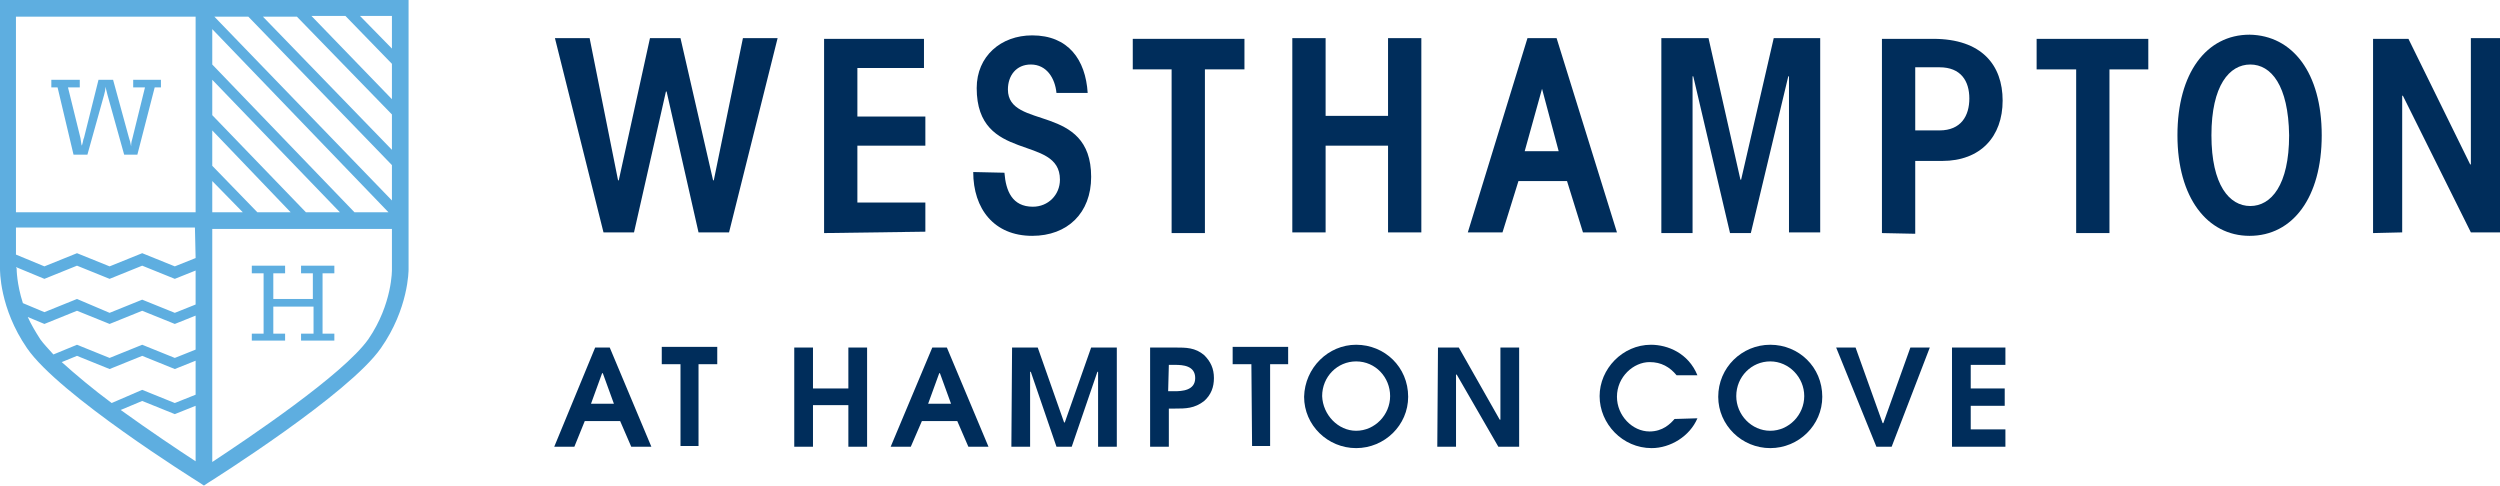
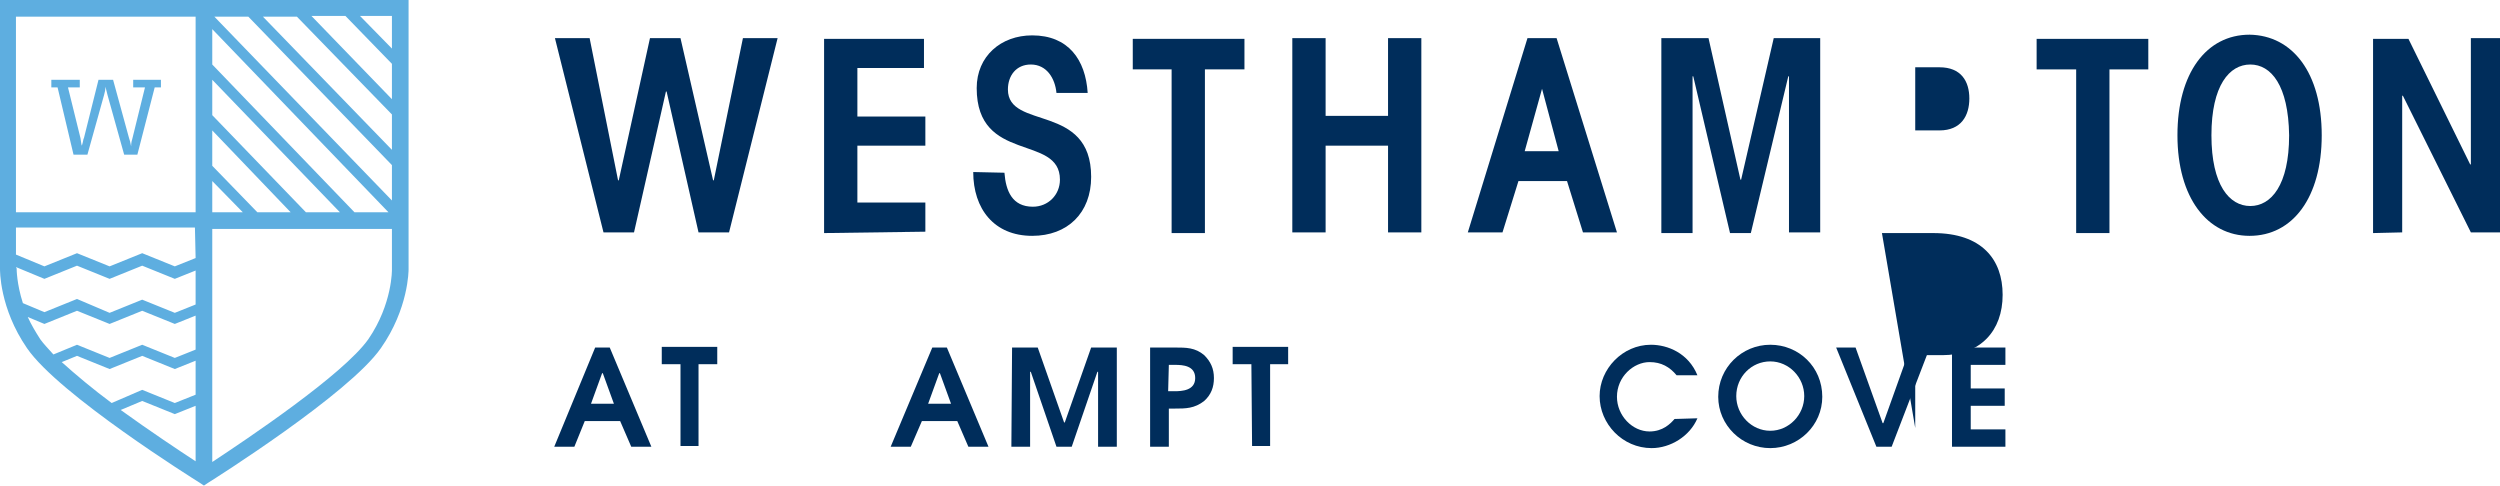
<svg xmlns="http://www.w3.org/2000/svg" version="1.1" id="Layer_1" x="0px" y="0px" viewBox="0 0 360.4 70" style="enable-background:new 0 0 360.4 70;" xml:space="preserve">
  <style type="text/css"> .st0{fill:#5EAEE0;} .st1{fill:#002D5B;} </style>
  <g>
    <path class="st0" d="M58.9,38.8V0H0v38.7c0,0.2-0.1,5.7,3.9,11.5C8.5,56.9,28,69.1,28.8,69.6l0.6,0.4l0.6-0.4 c0.8-0.5,20.3-12.8,24.9-19.4C58.9,44.5,58.9,39,58.9,38.8z M56.5,14.3l-11.6-12h4.9l6.7,6.9V14.3z M56.5,16.5v5.1L37.9,2.4h4.9 L56.5,16.5z M56.5,23.8v5.1L30.9,2.4h4.9L56.5,23.8z M30.6,26.1l4.4,4.5h-4.4V26.1z M37.1,30.6l-6.5-6.7v-5.1l11.3,11.8L37.1,30.6 L37.1,30.6z M44.1,30.6l-13.5-14v-5.1L49,30.6H44.1z M51.1,30.6L30.6,9.3V4.2L56,30.6L51.1,30.6L51.1,30.6z M56.5,7l-4.6-4.7h4.6V7 z M28.2,2.4v28.2H2.3V2.4H28.2z M8.9,52.2l2.2-0.9l4.7,1.9l4.7-1.9l4.7,1.9l3-1.2v4.9l-3,1.2l-4.7-1.9l-4.4,1.9 C13.4,56.1,10.9,54,8.9,52.2z M20.5,57.8l4.7,1.9l3-1.2v8c-2.3-1.5-6.5-4.3-10.8-7.4L20.5,57.8z M28.2,37.2l-3,1.2l-4.7-1.9 l-4.7,1.9l-4.7-1.9l-4.7,1.9l-4.1-1.7v-3.9h25.8L28.2,37.2L28.2,37.2z M2.3,38.5l4.1,1.7l4.7-1.9l4.7,1.9l4.7-1.9l4.7,1.9l3-1.2 v4.9l-3,1.2l-4.7-1.9l-4.7,1.9l-4.7-2L6.4,45l-3.1-1.3c-0.9-2.8-0.9-4.9-0.9-5L2.3,38.5L2.3,38.5z M5.8,48.9 c-0.7-1.1-1.3-2.1-1.8-3.2l2.4,1l4.7-1.9l4.7,1.9l4.7-1.9l4.7,1.9l3-1.2v4.9l-3,1.2l-4.7-1.9l-4.7,1.9l-4.7-1.9l-3.4,1.4 C6.9,50.2,6.3,49.6,5.8,48.9z M53.1,48.9C49.5,54,35.6,63.3,30.6,66.6V33h25.9v5.9C56.5,38.8,56.6,43.8,53.1,48.9z" />
    <path class="st0" d="M10.6,22.3h2l2.4-8.6c0.1-0.4,0.2-0.7,0.2-1.2c0.1,0.4,0.2,0.8,0.3,1.2l2.4,8.6h1.9l2.5-9.7h0.9v-1.1h-4v1.1 h1.7l-1.8,7.3c-0.1,0.3-0.2,0.7-0.2,1.2c-0.1-0.6-0.2-0.9-0.3-1.2l-2.3-8.4h-2.1l-2.1,8.4C12,20,12,20.4,11.8,21 c-0.1-0.2-0.1-0.6-0.2-1.1l-1.8-7.3h1.7v-1.1H7.4v1.1h0.9L10.6,22.3z" />
-     <polygon class="st0" points="43.4,39.4 45.1,39.4 45.1,43.1 39.4,43.1 39.4,39.4 41.1,39.4 41.1,38.3 36.3,38.3 36.3,39.4 38,39.4 38,48.1 36.3,48.1 36.3,49.1 41.1,49.1 41.1,48.1 39.4,48.1 39.4,44.2 45.2,44.2 45.2,48.1 43.4,48.1 43.4,49.1 48.2,49.1 48.2,48.1 46.5,48.1 46.5,39.4 48.2,39.4 48.2,38.3 43.4,38.3 " />
  </g>
  <g>
    <path class="st1" d="M98.1,5.5l4.7,20.5h0.1l4.2-20.5h5l-7,28h-4.4l-4.6-20.3H96l-4.6,20.3H87l-7-28h5L89.1,26h0.1l4.5-20.5H98.1z" />
    <path class="st1" d="M118.8,33.6v-28h14.4v4.2h-9.6v7h9.8V21h-9.8v8.2h9.8v4.2L118.8,33.6L118.8,33.6z" />
    <path class="st1" d="M144.8,24.9c0.2,2.6,1.1,4.9,4.1,4.9c2.2,0,3.9-1.7,3.9-3.9c0-6.6-12-2.3-12-13.2c0-4.6,3.5-7.6,8-7.6 c5.2,0,7.7,3.5,8,8.3h-4.5c-0.2-2.1-1.4-4.1-3.7-4.1c-2.1,0-3.3,1.6-3.3,3.6c0,5.9,12,1.9,12,12.6c0,5.2-3.4,8.5-8.5,8.5 c-5.5,0-8.5-3.9-8.5-9.2L144.8,24.9L144.8,24.9z" />
    <path class="st1" d="M163.3,10V5.6h16.1V10h-5.7v23.6h-4.8V10H163.3z" />
    <path class="st1" d="M186.3,5.5h4.8v11.2h9V5.5h4.8v28h-4.8V21h-9v12.5h-4.8V5.5z" />
    <path class="st1" d="M220.2,5.5h4.2l8.7,28h-4.9l-2.3-7.4h-7l-2.3,7.4h-5L220.2,5.5z M222.3,12.8L222.3,12.8l-2.5,9h4.9L222.3,12.8 z" />
    <path class="st1" d="M239.6,5.5h6.7l4.6,20.4h0.1l4.7-20.4h6.7v28h-4.5V11h-0.1l-5.4,22.6h-3L244.1,11H244v22.6h-4.5V5.5H239.6z" />
-     <path class="st1" d="M271.3,33.6v-28h7.4c7,0,10,3.8,10,8.9c0,5.2-3.2,8.7-8.7,8.7h-3.9v10.5L271.3,33.6L271.3,33.6z M276.1,18.8 h3.5c3.1,0,4.3-2.1,4.3-4.6s-1.2-4.5-4.3-4.5h-3.5V18.8z" />
+     <path class="st1" d="M271.3,33.6h7.4c7,0,10,3.8,10,8.9c0,5.2-3.2,8.7-8.7,8.7h-3.9v10.5L271.3,33.6L271.3,33.6z M276.1,18.8 h3.5c3.1,0,4.3-2.1,4.3-4.6s-1.2-4.5-4.3-4.5h-3.5V18.8z" />
    <path class="st1" d="M293.6,10V5.6h16.1V10h-5.6v23.6h-4.8V10H293.6z" />
    <path class="st1" d="M334.7,19.5c0,9-4.2,14.5-10.4,14.5c-6.1,0-10.4-5.5-10.4-14.5S318.1,5,324.3,5 C330.5,5.1,334.7,10.5,334.7,19.5z M324.4,9.3c-3,0-5.6,3-5.6,10.2s2.6,10.2,5.6,10.2s5.6-3,5.6-10.2 C329.9,12.3,327.4,9.3,324.4,9.3z" />
    <path class="st1" d="M342.1,33.6v-28h5.1l8.9,18.1h0.1V5.5h4.2v28h-4.2l-9.8-19.7h-0.1v19.7L342.1,33.6L342.1,33.6z" />
  </g>
  <g>
    <g>
      <g>
        <g>
          <g>
            <path class="st1" d="M85.8,50.1h2.1l6,14.3H91l-1.6-3.7h-5.1l-1.5,3.7h-2.9L85.8,50.1z M85.2,58.2h3.3l-1.6-4.4h-0.1L85.2,58.2 z" />
            <path class="st1" d="M98.1,52.5h-2.7V50h8v2.5h-2.7v11.8h-2.6V52.5L98.1,52.5z" />
-             <path class="st1" d="M114.5,50.1h2.7V56h5.1v-5.9h2.7v14.3h-2.7v-6h-5.1v6h-2.7V50.1z" />
            <path class="st1" d="M134.4,50.1h2.1l6,14.3h-2.9l-1.6-3.7h-5.1l-1.6,3.7h-2.9L134.4,50.1z M133.8,58.2h3.3l-1.6-4.4h-0.1 L133.8,58.2z" />
            <path class="st1" d="M145.9,50.1h3.7l3.8,10.8h0.1l3.8-10.8h3.7v14.3h-2.7V53.6l0,0h-0.1l-3.7,10.8h-2.2l-3.7-10.8h-0.1v10.8 h-2.7L145.9,50.1L145.9,50.1z" />
            <path class="st1" d="M165.8,50.1h3.6c1.6,0,2.9,0,4.2,1.1c0.9,0.9,1.4,1.9,1.4,3.3c0,1.3-0.4,2.4-1.4,3.3 c-1.4,1.1-2.7,1.1-4.2,1.1h-0.9v5.5h-2.7L165.8,50.1L165.8,50.1z M168.4,56.4h0.9c1.1,0,3-0.1,3-1.9s-1.8-1.9-2.9-1.9h-0.9 L168.4,56.4L168.4,56.4z" />
            <path class="st1" d="M180.4,52.5h-2.7V50h8v2.5h-2.6v11.8h-2.6L180.4,52.5L180.4,52.5z" />
-             <path class="st1" d="M195.5,49.7c4.1,0,7.5,3.2,7.5,7.5c0,4.1-3.4,7.4-7.5,7.4s-7.5-3.3-7.5-7.4 C188.1,53,191.5,49.7,195.5,49.7z M195.5,62.1c2.7,0,4.9-2.3,4.9-5s-2.1-5-4.9-5c-2.7,0-4.9,2.2-4.9,5 C190.7,59.8,192.9,62.1,195.5,62.1z" />
-             <path class="st1" d="M207.3,50.1h3l5.9,10.4h0.1V50.1h2.7v14.3h-3L210,54h-0.1v10.4h-2.7L207.3,50.1L207.3,50.1z" />
            <path class="st1" d="M244.7,60.3c-1.1,2.6-3.9,4.3-6.6,4.3c-4.2,0-7.5-3.5-7.5-7.5c0-3.9,3.3-7.4,7.4-7.4 c2.4,0,5.4,1.2,6.7,4.4h-3c-1-1.2-2.2-1.9-3.9-1.9c-2.3,0-4.7,2.1-4.7,5c0,2.7,2.2,5,4.7,5c1.9,0,3-1.1,3.6-1.8L244.7,60.3 L244.7,60.3z" />
            <path class="st1" d="M255.2,49.7c4.1,0,7.5,3.2,7.5,7.5c0,4.1-3.4,7.4-7.5,7.4s-7.5-3.3-7.5-7.4 C247.7,53,251.1,49.7,255.2,49.7z M255.2,62.1c2.7,0,4.9-2.3,4.9-5s-2.2-5-4.9-5c-2.7,0-4.9,2.2-4.9,5 C250.3,59.8,252.5,62.1,255.2,62.1z" />
            <path class="st1" d="M264.7,50.1h2.8l3.9,10.9h0.1l3.9-10.9h2.8l-5.5,14.3h-2.2L264.7,50.1z" />
            <path class="st1" d="M281.4,50.1h7.7v2.5h-5V56h4.9v2.5h-4.9v3.4h5v2.5h-7.7V50.1L281.4,50.1z" />
          </g>
        </g>
      </g>
    </g>
  </g>
</svg>